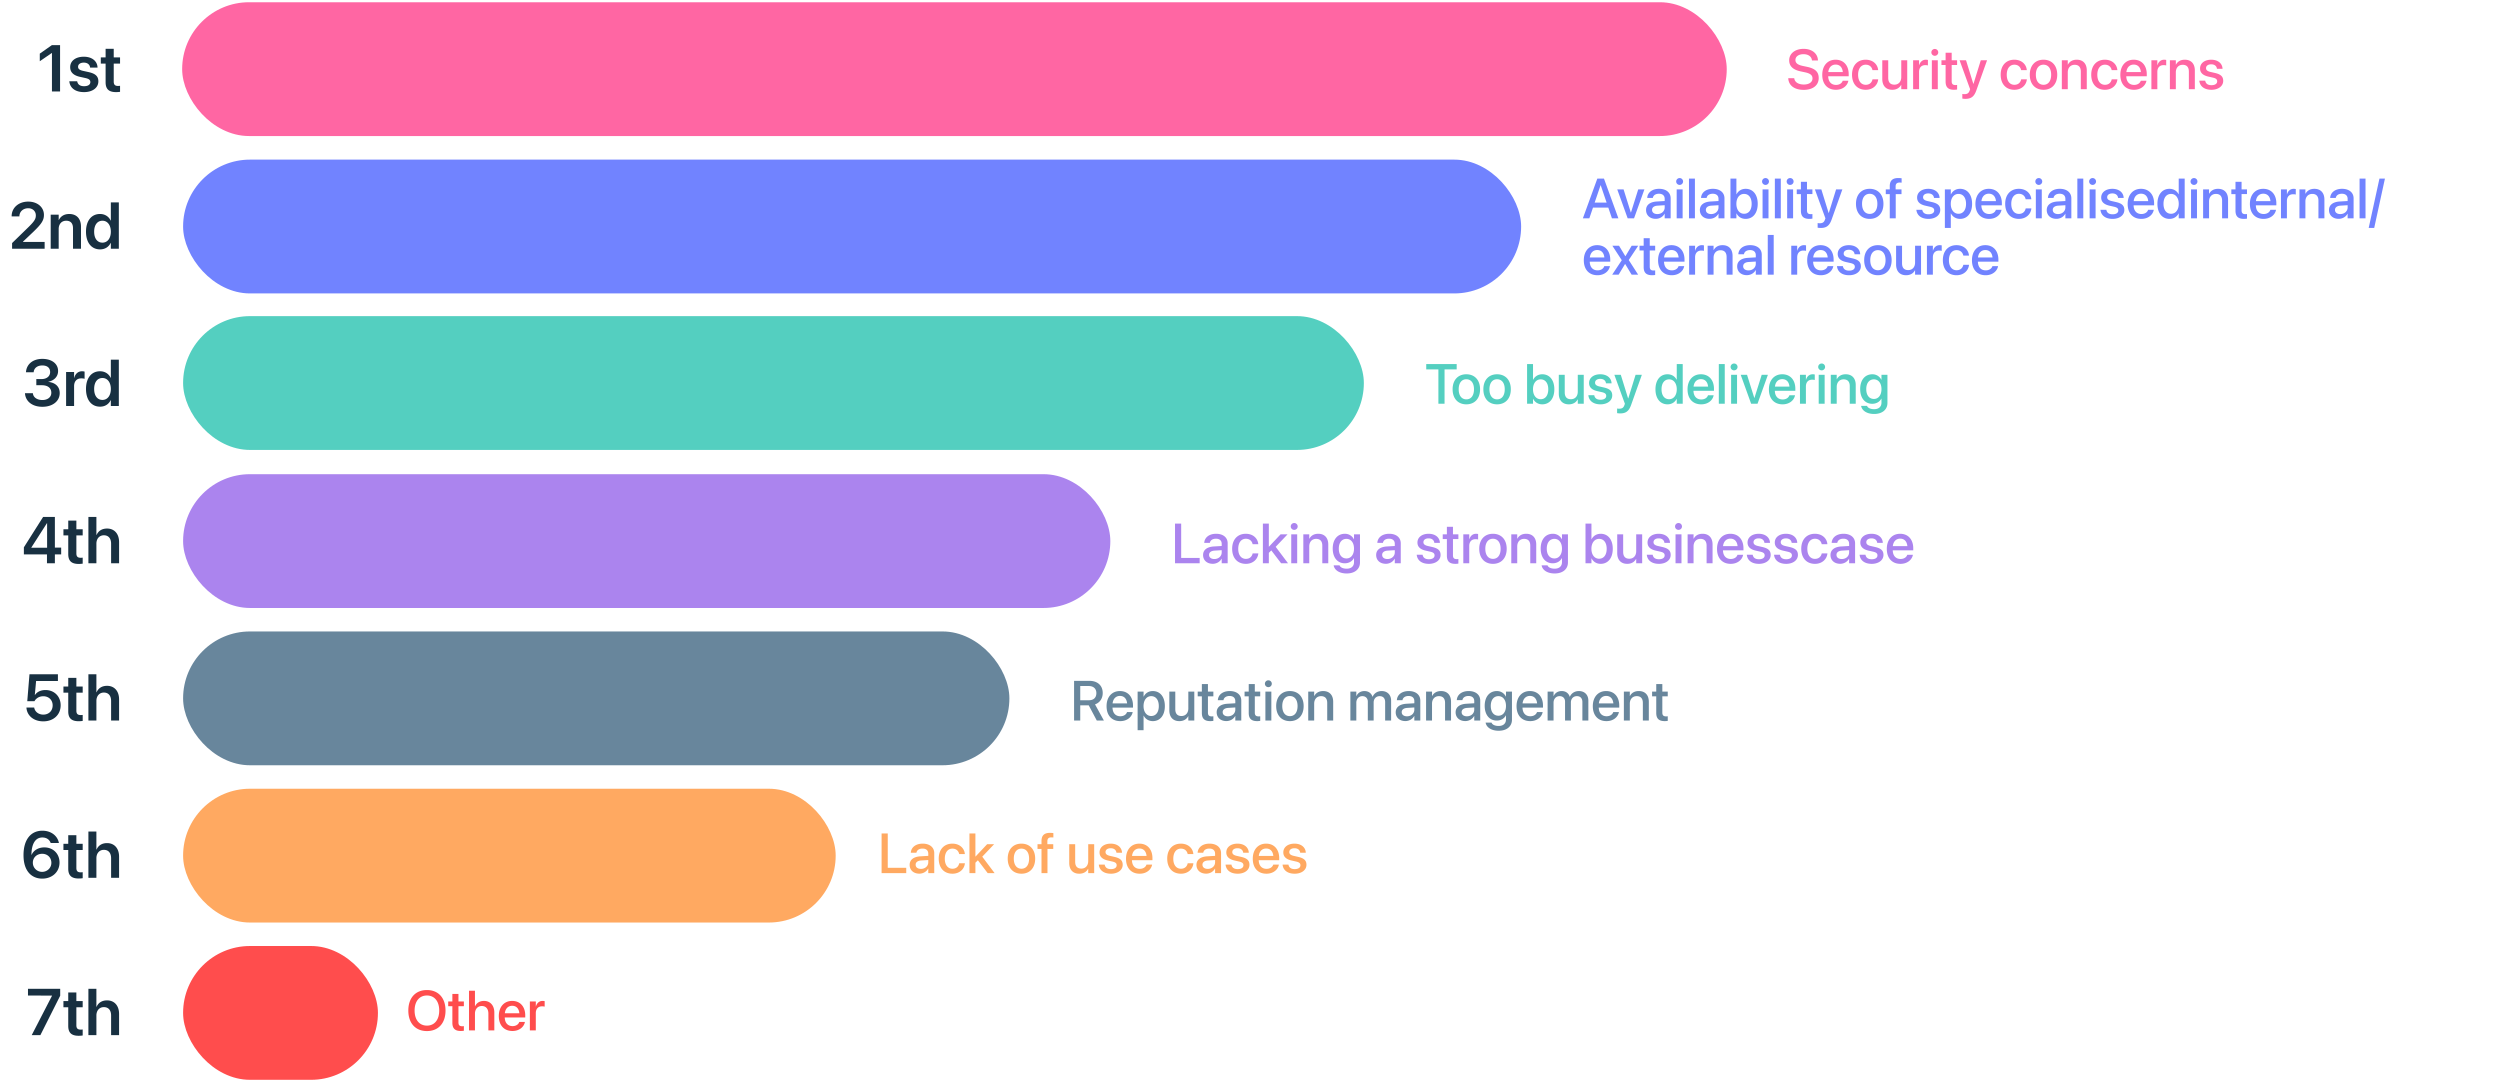
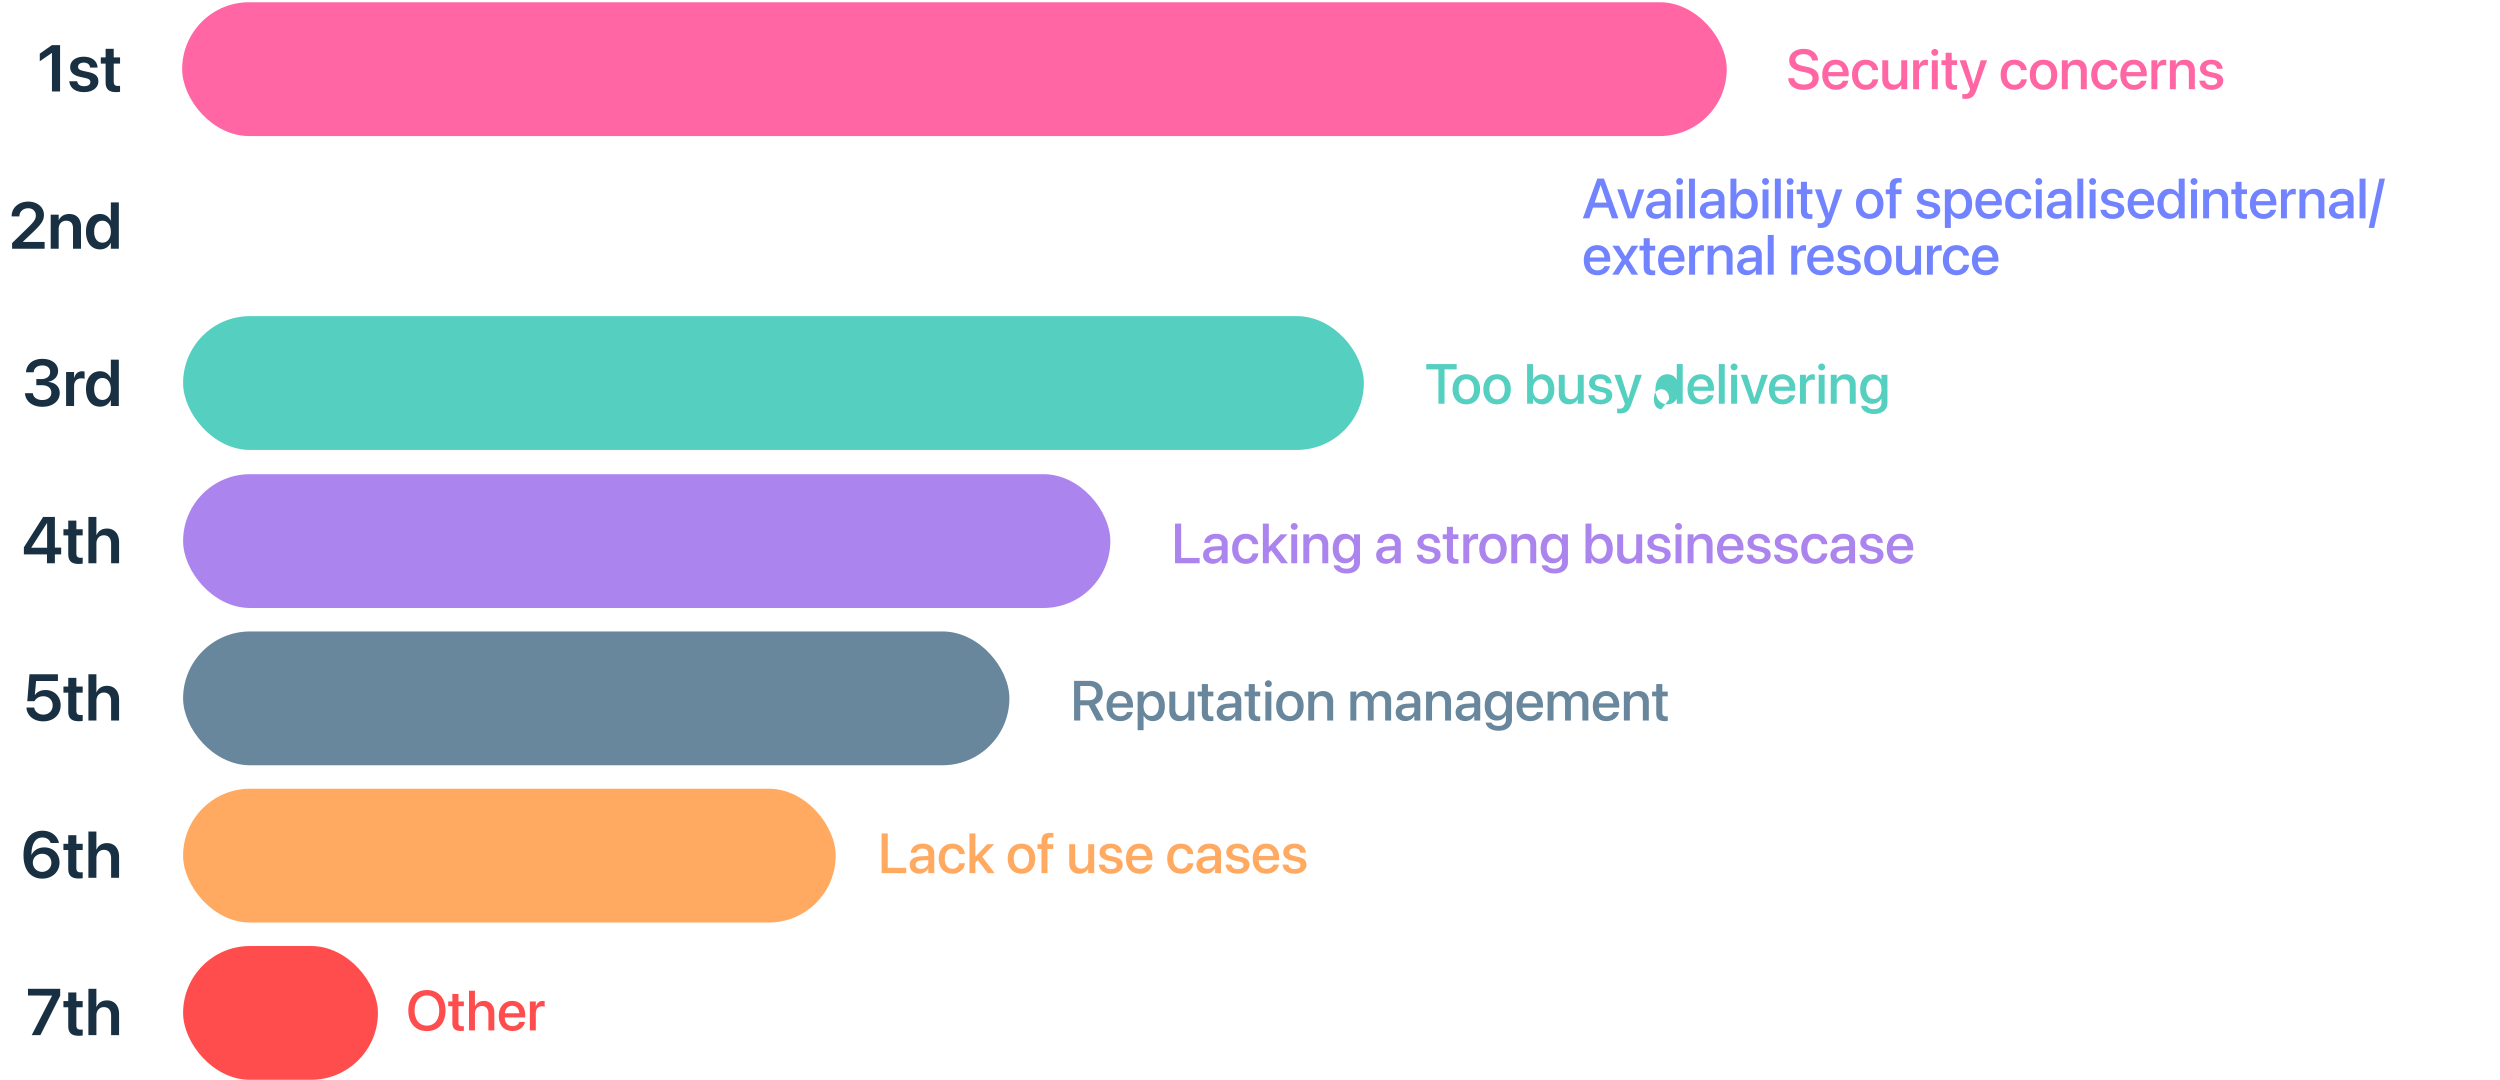
<svg xmlns="http://www.w3.org/2000/svg" width="1065" height="460" fill="none">
  <path fill="#FF66A3" d="M768.324 38.281c-3.797 0-6.304-1.804-6.515-4.781l-.012-.176h2.555l.023.153c.234 1.558 1.793 2.53 4.055 2.53 2.261 0 3.691-1.019 3.691-2.6v-.012c0-1.36-.926-2.098-3.164-2.59l-1.84-.387c-3.316-.703-4.922-2.227-4.922-4.734v-.012c.012-2.883 2.555-4.863 6.129-4.863 3.528 0 5.942 1.921 6.117 4.757l.012.2h-2.555l-.011-.164c-.235-1.57-1.594-2.52-3.598-2.52-2.098.012-3.434 1.008-3.434 2.484v.012c0 1.266.961 2.04 3.071 2.496l1.851.387c3.493.738 4.993 2.156 4.993 4.77v.011c0 3.082-2.438 5.04-6.446 5.04zm13.77-.035c-3.621 0-5.813-2.473-5.813-6.363v-.012c0-3.855 2.227-6.433 5.684-6.433 3.457 0 5.578 2.484 5.578 6.187v.855h-8.731c.047 2.333 1.325 3.692 3.34 3.692 1.5 0 2.496-.774 2.813-1.7l.035-.093h2.402l-.023.129c-.399 1.957-2.297 3.738-5.285 3.738zm-.117-10.734c-1.641 0-2.907 1.113-3.129 3.175h6.187c-.211-2.132-1.406-3.175-3.058-3.175zm12.832 10.734c-3.598 0-5.848-2.473-5.848-6.422v-.012c0-3.902 2.297-6.375 5.812-6.375 3.176 0 5.098 2.04 5.309 4.36l.012.082h-2.414l-.024-.094c-.269-1.207-1.207-2.226-2.859-2.226-1.969 0-3.246 1.64-3.246 4.277v.012c0 2.695 1.301 4.277 3.258 4.277 1.558 0 2.554-.902 2.859-2.238l.012-.094h2.437l-.012.082c-.269 2.473-2.332 4.371-5.296 4.371zm11.296 0c-2.707 0-4.253-1.746-4.253-4.582v-7.992h2.531v7.5c0 1.863.867 2.894 2.625 2.894 1.781 0 2.93-1.277 2.93-3.199v-7.195h2.542V38h-2.542v-1.852h-.059c-.645 1.243-1.899 2.098-3.774 2.098zm8.883-.246V25.672h2.532v2.11h.058c.399-1.442 1.43-2.345 2.836-2.345.363 0 .68.06.879.094v2.356c-.199-.082-.645-.14-1.137-.14-1.629 0-2.636 1.066-2.636 2.905V38h-2.532zm9.246-14.227c-.82 0-1.476-.656-1.476-1.453 0-.808.656-1.465 1.476-1.465a1.458 1.458 0 1 1 0 2.918zM822.969 38V25.672h2.531V38h-2.531zm9.469.246c-2.438 0-3.61-1.031-3.61-3.492v-7.066h-1.769v-2.016h1.769V22.46h2.59v3.21h2.309v2.017h-2.309v6.914c0 1.254.562 1.629 1.629 1.629.269 0 .492-.024.68-.047v1.957a8.473 8.473 0 0 1-1.289.105zm4.839 3.867a7.799 7.799 0 0 1-1.324-.117v-1.98c.199.047.492.093.832.093 1.195 0 1.852-.316 2.274-1.511l.211-.586-4.489-12.34h2.742l3.106 10.031h.082l3.105-10.031h2.672l-4.593 12.902c-.915 2.555-2.204 3.54-4.618 3.54zm20.86-3.867c-3.598 0-5.848-2.473-5.848-6.422v-.012c0-3.902 2.297-6.375 5.813-6.375 3.175 0 5.097 2.04 5.308 4.36l.012.082h-2.414l-.024-.094c-.269-1.207-1.207-2.226-2.859-2.226-1.969 0-3.246 1.64-3.246 4.277v.012c0 2.695 1.301 4.277 3.258 4.277 1.558 0 2.554-.902 2.859-2.238l.012-.094h2.437l-.011.082c-.27 2.473-2.332 4.371-5.297 4.371zm12.398 0c-3.539 0-5.847-2.45-5.847-6.41v-.023c0-3.938 2.332-6.375 5.835-6.375 3.516 0 5.86 2.425 5.86 6.375v.023c0 3.973-2.321 6.41-5.848 6.41zm.012-2.121c1.98 0 3.246-1.57 3.246-4.29v-.023c0-2.695-1.289-4.253-3.27-4.253-1.945 0-3.246 1.558-3.246 4.253v.024c0 2.73 1.289 4.289 3.27 4.289zM878.34 38V25.672h2.531v1.863h.059c.644-1.254 1.91-2.098 3.773-2.098 2.707 0 4.266 1.747 4.266 4.582V38h-2.543v-7.5c0-1.852-.867-2.895-2.625-2.895-1.781 0-2.93 1.29-2.93 3.211V38h-2.531zm18.375.246c-3.598 0-5.848-2.473-5.848-6.422v-.012c0-3.902 2.297-6.375 5.813-6.375 3.175 0 5.097 2.04 5.308 4.36l.012.082h-2.414l-.024-.094c-.269-1.207-1.207-2.226-2.859-2.226-1.969 0-3.246 1.64-3.246 4.277v.012c0 2.695 1.301 4.277 3.258 4.277 1.558 0 2.555-.902 2.859-2.238l.012-.094h2.437l-.011.082c-.27 2.473-2.332 4.371-5.297 4.371zm12.363 0c-3.621 0-5.812-2.473-5.812-6.363v-.012c0-3.855 2.226-6.433 5.683-6.433s5.578 2.484 5.578 6.187v.855h-8.73c.047 2.333 1.324 3.692 3.34 3.692 1.5 0 2.496-.774 2.812-1.7l.035-.093h2.403l-.024.129c-.398 1.957-2.297 3.738-5.285 3.738zm-.117-10.734c-1.641 0-2.906 1.113-3.129 3.175h6.188c-.211-2.132-1.407-3.175-3.059-3.175zM916.496 38V25.672h2.531v2.11h.059c.398-1.442 1.43-2.345 2.836-2.345.363 0 .68.06.879.094v2.356c-.199-.082-.645-.14-1.137-.14-1.629 0-2.637 1.066-2.637 2.905V38h-2.531zm7.875 0V25.672h2.531v1.863h.059c.644-1.254 1.91-2.098 3.773-2.098 2.707 0 4.266 1.747 4.266 4.582V38h-2.543v-7.5c0-1.852-.867-2.895-2.625-2.895-1.781 0-2.93 1.29-2.93 3.211V38h-2.531zm17.695.246c-3.082 0-4.886-1.523-5.144-3.773l-.012-.106h2.508l.023.117c.235 1.137 1.079 1.805 2.637 1.805 1.524 0 2.438-.633 2.438-1.629v-.012c0-.796-.446-1.254-1.77-1.57l-2.016-.457c-2.343-.539-3.503-1.664-3.503-3.457v-.012c0-2.203 1.921-3.715 4.757-3.715 2.918 0 4.676 1.63 4.805 3.727l.012.14h-2.379l-.012-.081c-.152-1.078-.996-1.828-2.426-1.828-1.359 0-2.214.644-2.214 1.628v.012c0 .762.503 1.277 1.828 1.594l2.004.457c2.519.586 3.48 1.582 3.48 3.352v.011c0 2.25-2.109 3.797-5.016 3.797z" />
  <path fill="#7183FF" d="m674.305 93 6.152-16.91h2.836L689.434 93h-2.754l-1.547-4.57h-6.516L677.059 93h-2.754zm7.547-14.11-2.532 7.43h5.098l-2.52-7.43h-.046zM693.383 93l-4.442-12.328h2.696l3.093 9.855h.059l3.094-9.855h2.637L696.102 93h-2.719zm11.953.223c-2.461 0-4.113-1.512-4.113-3.727v-.023c0-2.145 1.664-3.457 4.582-3.633l3.351-.2v-.925c0-1.36-.879-2.18-2.449-2.18-1.465 0-2.367.692-2.578 1.676l-.024.105h-2.39l.012-.129c.175-2.12 2.015-3.75 5.05-3.75 3.012 0 4.922 1.594 4.922 4.067V93h-2.543v-1.945h-.047c-.714 1.324-2.144 2.168-3.773 2.168zm-1.559-3.785c0 1.078.891 1.757 2.25 1.757 1.782 0 3.129-1.207 3.129-2.812v-.961l-3.011.187c-1.524.094-2.368.762-2.368 1.805v.023zm11.754-10.665c-.82 0-1.476-.656-1.476-1.453 0-.808.656-1.464 1.476-1.464a1.458 1.458 0 1 1 0 2.918zM714.266 93V80.672h2.531V93h-2.531zm5.238 0V76.09h2.531V93h-2.531zm8.754.223c-2.461 0-4.113-1.512-4.113-3.727v-.023c0-2.145 1.664-3.457 4.582-3.633l3.351-.2v-.925c0-1.36-.879-2.18-2.449-2.18-1.465 0-2.367.692-2.578 1.676l-.024.105h-2.39l.011-.129c.176-2.12 2.016-3.75 5.051-3.75 3.012 0 4.922 1.594 4.922 4.067V93h-2.543v-1.945h-.047c-.715 1.324-2.144 2.168-3.773 2.168zm-1.559-3.785c0 1.078.891 1.757 2.25 1.757 1.781 0 3.129-1.207 3.129-2.812v-.961l-3.012.187c-1.523.094-2.367.762-2.367 1.805v.023zm16.934 3.808c-1.77 0-3.141-.89-3.867-2.332h-.059V93h-2.531V76.09h2.531v6.68h.059c.738-1.454 2.144-2.332 3.89-2.332 3.094 0 5.133 2.46 5.133 6.386v.012c0 3.926-2.027 6.41-5.156 6.41zm-.668-2.18c1.992 0 3.234-1.605 3.234-4.23v-.012c0-2.601-1.242-4.218-3.234-4.218-1.91 0-3.27 1.663-3.27 4.218v.012c0 2.566 1.348 4.23 3.27 4.23zm9.152-12.293c-.82 0-1.476-.656-1.476-1.453 0-.808.656-1.464 1.476-1.464a1.458 1.458 0 1 1 0 2.918zM750.852 93V80.672h2.531V93h-2.531zm5.238 0V76.09h2.531V93h-2.531zm6.504-14.227a1.465 1.465 0 0 1-1.477-1.453c0-.808.656-1.464 1.477-1.464a1.46 1.46 0 0 1 1.476 1.464c0 .797-.644 1.453-1.476 1.453zM761.328 93V80.672h2.531V93h-2.531zm9.469.246c-2.438 0-3.609-1.031-3.609-3.492v-7.067h-1.77v-2.015h1.77V77.46h2.589v3.21h2.309v2.016h-2.309v6.915c0 1.254.563 1.629 1.629 1.629.27 0 .492-.024.68-.047v1.957a8.473 8.473 0 0 1-1.289.105zm4.84 3.867c-.492 0-1.02-.058-1.325-.117v-1.98c.2.046.493.093.833.093 1.195 0 1.851-.316 2.273-1.511l.211-.586-4.488-12.34h2.742l3.105 10.031h.082l3.106-10.031h2.672l-4.594 12.902c-.914 2.555-2.203 3.54-4.617 3.54zm20.859-3.867c-3.539 0-5.848-2.45-5.848-6.41v-.023c0-3.938 2.332-6.376 5.836-6.376 3.516 0 5.86 2.426 5.86 6.376v.023c0 3.973-2.321 6.41-5.848 6.41zm.012-2.121c1.98 0 3.246-1.57 3.246-4.29v-.022c0-2.696-1.289-4.254-3.27-4.254-1.945 0-3.246 1.558-3.246 4.254v.023c0 2.73 1.289 4.289 3.27 4.289zM805.039 93V82.687h-1.699v-2.015h1.699v-1.313c0-2.39 1.125-3.515 3.633-3.515a9.45 9.45 0 0 1 1.418.105v1.875a6.506 6.506 0 0 0-.879-.058c-1.137 0-1.676.55-1.676 1.64v1.266h2.508v2.016h-2.461V93h-2.543zm16.488.246c-3.082 0-4.886-1.523-5.144-3.773l-.012-.106h2.508l.023.117c.235 1.137 1.078 1.805 2.637 1.805 1.523 0 2.438-.633 2.438-1.629v-.012c0-.796-.446-1.254-1.77-1.57l-2.016-.457c-2.343-.539-3.503-1.664-3.503-3.457v-.012c0-2.203 1.921-3.715 4.757-3.715 2.918 0 4.676 1.63 4.805 3.727l.012.14h-2.379l-.012-.081c-.152-1.079-.996-1.829-2.426-1.829-1.359 0-2.215.645-2.215 1.63v.011c0 .762.504 1.278 1.829 1.594l2.003.457c2.52.586 3.481 1.582 3.481 3.352v.011c0 2.25-2.109 3.797-5.016 3.797zm6.985 3.856v-16.43h2.531v2.121h.059c.738-1.465 2.097-2.356 3.855-2.356 3.141 0 5.156 2.461 5.156 6.399v.012c0 3.925-2.027 6.398-5.121 6.398-1.746 0-3.164-.89-3.89-2.32h-.059v6.176h-2.531zm5.789-6.036c1.992 0 3.234-1.617 3.234-4.218v-.012c0-2.625-1.254-4.23-3.234-4.23-1.922 0-3.27 1.663-3.27 4.23v.012c0 2.554 1.36 4.218 3.27 4.218zm13.043 2.18c-3.621 0-5.813-2.473-5.813-6.363v-.012c0-3.855 2.227-6.433 5.684-6.433 3.457 0 5.578 2.484 5.578 6.187v.856h-8.731c.047 2.332 1.325 3.69 3.34 3.69 1.5 0 2.496-.773 2.813-1.698l.035-.094h2.402l-.023.129c-.399 1.957-2.297 3.738-5.285 3.738zm-.117-10.734c-1.641 0-2.907 1.113-3.129 3.175h6.187c-.211-2.132-1.406-3.175-3.058-3.175zm12.832 10.734c-3.598 0-5.848-2.473-5.848-6.422v-.011c0-3.903 2.297-6.376 5.812-6.376 3.176 0 5.098 2.04 5.309 4.36l.012.082h-2.414l-.024-.094c-.269-1.207-1.207-2.226-2.859-2.226-1.969 0-3.246 1.64-3.246 4.277v.012c0 2.695 1.301 4.277 3.258 4.277 1.558 0 2.554-.902 2.859-2.238l.012-.094h2.437l-.012.082c-.269 2.473-2.332 4.371-5.296 4.371zm8.472-14.473c-.82 0-1.476-.656-1.476-1.453 0-.808.656-1.464 1.476-1.464a1.458 1.458 0 1 1 0 2.918zM867.266 93V80.672h2.531V93h-2.531zm8.765.223c-2.461 0-4.113-1.512-4.113-3.727v-.023c0-2.145 1.664-3.457 4.582-3.633l3.352-.2v-.925c0-1.36-.879-2.18-2.45-2.18-1.464 0-2.367.692-2.578 1.676l-.023.105h-2.391l.012-.129c.176-2.12 2.016-3.75 5.051-3.75 3.011 0 4.922 1.594 4.922 4.067V93h-2.543v-1.945h-.047c-.715 1.324-2.145 2.168-3.774 2.168zm-1.558-3.785c0 1.078.89 1.757 2.25 1.757 1.781 0 3.129-1.207 3.129-2.812v-.961l-3.012.187c-1.524.094-2.367.762-2.367 1.805v.023zM884.949 93V76.09h2.531V93h-2.531zm6.504-14.227c-.82 0-1.476-.656-1.476-1.453 0-.808.656-1.464 1.476-1.464a1.458 1.458 0 1 1 0 2.918zM890.188 93V80.672h2.531V93h-2.531zm9.761.246c-3.082 0-4.887-1.523-5.144-3.773l-.012-.106h2.508l.023.117c.235 1.137 1.078 1.805 2.637 1.805 1.523 0 2.437-.633 2.437-1.629v-.012c0-.796-.445-1.254-1.769-1.57l-2.016-.457c-2.343-.539-3.504-1.664-3.504-3.457v-.012c0-2.203 1.922-3.715 4.758-3.715 2.918 0 4.676 1.63 4.805 3.727l.012.14h-2.379l-.012-.081c-.152-1.079-.996-1.829-2.426-1.829-1.359 0-2.215.645-2.215 1.63v.011c0 .762.504 1.278 1.828 1.594l2.004.457c2.52.586 3.481 1.582 3.481 3.352v.011c0 2.25-2.11 3.797-5.016 3.797zm12.246 0c-3.621 0-5.812-2.473-5.812-6.363v-.012c0-3.855 2.226-6.433 5.683-6.433s5.579 2.484 5.579 6.187v.856h-8.731c.047 2.332 1.324 3.69 3.34 3.69 1.5 0 2.496-.773 2.812-1.698l.036-.094h2.402l-.024.129c-.398 1.957-2.296 3.738-5.285 3.738zm-.117-10.734c-1.64 0-2.906 1.113-3.129 3.175h6.188c-.211-2.132-1.407-3.175-3.059-3.175zm12.141 10.734c-3.141 0-5.157-2.484-5.157-6.41v-.012c0-3.926 2.04-6.386 5.133-6.386 1.746 0 3.153.878 3.891 2.331h.047v-6.68h2.543V93h-2.543v-2.086h-.047c-.738 1.442-2.098 2.332-3.867 2.332zm.668-2.18c1.91 0 3.258-1.664 3.258-4.23v-.012c0-2.555-1.36-4.218-3.258-4.218-1.992 0-3.235 1.617-3.235 4.218v.012c0 2.625 1.231 4.23 3.235 4.23zm9.761-12.293c-.82 0-1.476-.656-1.476-1.453 0-.808.656-1.464 1.476-1.464a1.458 1.458 0 1 1 0 2.918zM933.383 93V80.672h2.531V93h-2.531zm5.144 0V80.672h2.532v1.863h.058c.645-1.254 1.91-2.097 3.774-2.097 2.707 0 4.265 1.746 4.265 4.581V93h-2.543v-7.5c0-1.852-.867-2.894-2.625-2.894-1.781 0-2.929 1.288-2.929 3.21V93h-2.532zm17.403.246c-2.438 0-3.61-1.031-3.61-3.492v-7.067h-1.769v-2.015h1.769V77.46h2.59v3.21h2.309v2.016h-2.309v6.915c0 1.254.563 1.629 1.629 1.629.27 0 .492-.024.68-.047v1.957a8.473 8.473 0 0 1-1.289.105zm8.343 0c-3.621 0-5.812-2.473-5.812-6.363v-.012c0-3.855 2.227-6.433 5.684-6.433 3.457 0 5.578 2.484 5.578 6.187v.856h-8.731c.047 2.332 1.324 3.69 3.34 3.69 1.5 0 2.496-.773 2.813-1.698l.035-.094h2.402l-.023.129c-.399 1.957-2.297 3.738-5.286 3.738zm-.117-10.734c-1.64 0-2.906 1.113-3.129 3.175h6.188c-.211-2.132-1.406-3.175-3.059-3.175zM971.691 93V80.672h2.532v2.11h.058c.399-1.442 1.43-2.344 2.836-2.344.363 0 .68.058.879.093v2.356c-.199-.082-.644-.14-1.137-.14-1.629 0-2.636 1.066-2.636 2.905V93h-2.532zm7.875 0V80.672h2.532v1.863h.058c.645-1.254 1.91-2.097 3.774-2.097 2.707 0 4.265 1.746 4.265 4.581V93h-2.543v-7.5c0-1.852-.867-2.894-2.625-2.894-1.781 0-2.929 1.288-2.929 3.21V93h-2.532zm16.7.223c-2.461 0-4.114-1.512-4.114-3.727v-.023c0-2.145 1.664-3.457 4.582-3.633l3.356-.2v-.925c0-1.36-.883-2.18-2.453-2.18-1.465 0-2.367.692-2.578 1.676l-.024.105h-2.39l.011-.129c.176-2.12 2.016-3.75 5.051-3.75 3.013 0 4.923 1.594 4.923 4.067V93h-2.54v-1.945h-.05c-.716 1.324-2.145 2.168-3.774 2.168zm-1.559-3.785c0 1.078.891 1.757 2.25 1.757 1.781 0 3.133-1.207 3.133-2.812v-.961l-3.016.187c-1.523.094-2.367.762-2.367 1.805v.023zM1005.18 93V76.09h2.53V93h-2.53zm10.8-16.91-4.57 21.012h-2.35l4.58-21.012h2.34zm-335.464 41.156c-3.621 0-5.813-2.473-5.813-6.363v-.012c0-3.855 2.227-6.433 5.684-6.433 3.457 0 5.578 2.484 5.578 6.187v.855h-8.731c.047 2.332 1.325 3.692 3.34 3.692 1.5 0 2.496-.774 2.813-1.699l.035-.094h2.402l-.023.129c-.399 1.957-2.297 3.738-5.285 3.738zm-.118-10.734c-1.64 0-2.906 1.113-3.128 3.176h6.187c-.211-2.133-1.406-3.176-3.059-3.176zM686.797 117l4.078-6.152-4.02-6.176h2.848l2.684 4.465h.058l2.649-4.465h2.801l-4.055 6.094 4.008 6.234h-2.789l-2.731-4.535h-.058L689.539 117h-2.742zm17.015.246c-2.437 0-3.609-1.031-3.609-3.492v-7.066h-1.769v-2.016h1.769v-3.211h2.59v3.211h2.309v2.016h-2.309v6.914c0 1.253.562 1.628 1.629 1.628.269 0 .492-.023.68-.046v1.957a8.474 8.474 0 0 1-1.29.105zm8.344 0c-3.621 0-5.812-2.473-5.812-6.363v-.012c0-3.855 2.226-6.433 5.683-6.433s5.578 2.484 5.578 6.187v.855h-8.73c.047 2.332 1.324 3.692 3.34 3.692 1.5 0 2.496-.774 2.812-1.699l.035-.094h2.403l-.024.129c-.398 1.957-2.296 3.738-5.285 3.738zm-.117-10.734c-1.641 0-2.906 1.113-3.129 3.176h6.188c-.211-2.133-1.407-3.176-3.059-3.176zM719.574 117v-12.328h2.531v2.109h.059c.398-1.441 1.43-2.343 2.836-2.343.363 0 .68.058.879.093v2.356c-.199-.082-.645-.141-1.137-.141-1.629 0-2.637 1.066-2.637 2.906V117h-2.531zm7.875 0v-12.328h2.531v1.863h.059c.645-1.254 1.91-2.097 3.773-2.097 2.708 0 4.266 1.746 4.266 4.582V117h-2.543v-7.5c0-1.852-.867-2.895-2.625-2.895-1.781 0-2.93 1.29-2.93 3.211V117h-2.531zm16.699.223c-2.46 0-4.113-1.512-4.113-3.727v-.023c0-2.145 1.664-3.457 4.582-3.633l3.352-.199v-.926c0-1.36-.879-2.18-2.449-2.18-1.465 0-2.368.692-2.579 1.676l-.023.105h-2.391l.012-.128c.176-2.122 2.016-3.75 5.051-3.75 3.012 0 4.922 1.593 4.922 4.066V117h-2.543v-1.945h-.047c-.715 1.324-2.145 2.168-3.774 2.168zm-1.558-3.785c0 1.078.89 1.757 2.25 1.757 1.781 0 3.129-1.207 3.129-2.812v-.961l-3.012.187c-1.523.094-2.367.762-2.367 1.805v.024zM753.066 117v-16.91h2.532V117h-2.532zm10.008 0v-12.328h2.531v2.109h.059c.398-1.441 1.43-2.343 2.836-2.343.363 0 .68.058.879.093v2.356c-.199-.082-.645-.141-1.137-.141-1.629 0-2.637 1.066-2.637 2.906V117h-2.531zm12.598.246c-3.621 0-5.813-2.473-5.813-6.363v-.012c0-3.855 2.227-6.433 5.684-6.433 3.457 0 5.578 2.484 5.578 6.187v.855h-8.73c.047 2.332 1.324 3.692 3.339 3.692 1.5 0 2.497-.774 2.813-1.699l.035-.094h2.402l-.023.129c-.398 1.957-2.297 3.738-5.285 3.738zm-.117-10.734c-1.641 0-2.907 1.113-3.129 3.176h6.187c-.211-2.133-1.406-3.176-3.058-3.176zm12.152 10.734c-3.082 0-4.887-1.523-5.145-3.773l-.011-.106h2.508l.023.117c.234 1.137 1.078 1.805 2.637 1.805 1.523 0 2.437-.633 2.437-1.629v-.012c0-.796-.445-1.253-1.769-1.57l-2.016-.457c-2.344-.539-3.504-1.664-3.504-3.457v-.012c0-2.203 1.922-3.714 4.758-3.714 2.918 0 4.676 1.628 4.805 3.726l.011.141h-2.379l-.011-.082c-.153-1.078-.996-1.828-2.426-1.828-1.359 0-2.215.644-2.215 1.628v.012c0 .762.504 1.277 1.828 1.594l2.004.457c2.52.586 3.481 1.582 3.481 3.352v.011c0 2.25-2.11 3.797-5.016 3.797zm12.281 0c-3.539 0-5.847-2.449-5.847-6.41v-.024c0-3.937 2.332-6.374 5.836-6.374 3.515 0 5.859 2.425 5.859 6.374v.024c0 3.973-2.32 6.41-5.848 6.41zm.012-2.121c1.98 0 3.246-1.57 3.246-4.289v-.024c0-2.695-1.289-4.253-3.269-4.253-1.946 0-3.247 1.558-3.247 4.253v.024c0 2.73 1.29 4.289 3.27 4.289zm11.988 2.121c-2.707 0-4.254-1.746-4.254-4.582v-7.992h2.532v7.5c0 1.863.867 2.894 2.625 2.894 1.781 0 2.929-1.277 2.929-3.199v-7.195h2.543V117h-2.543v-1.852h-.058c-.645 1.243-1.899 2.098-3.774 2.098zm8.883-.246v-12.328h2.531v2.109h.059c.398-1.441 1.43-2.343 2.836-2.343.363 0 .68.058.879.093v2.356c-.199-.082-.645-.141-1.137-.141-1.629 0-2.637 1.066-2.637 2.906V117h-2.531zm12.633.246c-3.598 0-5.848-2.473-5.848-6.422v-.012c0-3.902 2.297-6.374 5.813-6.374 3.176 0 5.097 2.039 5.308 4.359l.012.082h-2.414l-.023-.094c-.27-1.207-1.207-2.226-2.86-2.226-1.969 0-3.246 1.64-3.246 4.277v.012c0 2.695 1.301 4.277 3.258 4.277 1.558 0 2.555-.902 2.859-2.238l.012-.094h2.437l-.011.082c-.27 2.473-2.332 4.371-5.297 4.371zm12.363 0c-3.621 0-5.812-2.473-5.812-6.363v-.012c0-3.855 2.226-6.433 5.683-6.433s5.578 2.484 5.578 6.187v.855h-8.73c.047 2.332 1.324 3.692 3.34 3.692 1.5 0 2.496-.774 2.812-1.699l.035-.094h2.403l-.024.129c-.398 1.957-2.297 3.738-5.285 3.738zm-.117-10.734c-1.641 0-2.906 1.113-3.129 3.176h6.188c-.211-2.133-1.407-3.176-3.059-3.176z" />
-   <path fill="#54CFC0" d="M612.754 172v-14.648h-5.18v-2.262h12.973v2.262h-5.168V172h-2.625zm11.906.246c-3.539 0-5.848-2.449-5.848-6.41v-.024c0-3.937 2.333-6.374 5.836-6.374 3.516 0 5.86 2.425 5.86 6.374v.024c0 3.973-2.32 6.41-5.848 6.41zm.012-2.121c1.98 0 3.246-1.57 3.246-4.289v-.024c0-2.695-1.289-4.253-3.27-4.253-1.945 0-3.246 1.558-3.246 4.253v.024c0 2.73 1.289 4.289 3.27 4.289zm13.09 2.121c-3.539 0-5.848-2.449-5.848-6.41v-.024c0-3.937 2.332-6.374 5.836-6.374 3.516 0 5.859 2.425 5.859 6.374v.024c0 3.973-2.32 6.41-5.847 6.41zm.011-2.121c1.981 0 3.247-1.57 3.247-4.289v-.024c0-2.695-1.29-4.253-3.27-4.253-1.945 0-3.246 1.558-3.246 4.253v.024c0 2.73 1.289 4.289 3.269 4.289zm19.219 2.121c-1.769 0-3.14-.891-3.867-2.332h-.059V172h-2.531v-16.91h2.531v6.68h.059c.738-1.454 2.145-2.332 3.891-2.332 3.093 0 5.132 2.46 5.132 6.386v.012c0 3.926-2.027 6.41-5.156 6.41zm-.668-2.18c1.992 0 3.235-1.605 3.235-4.23v-.012c0-2.601-1.243-4.219-3.235-4.219-1.91 0-3.269 1.665-3.269 4.219v.012c0 2.566 1.347 4.23 3.269 4.23zm11.977 2.18c-2.707 0-4.254-1.746-4.254-4.582v-7.992h2.531v7.5c0 1.863.867 2.894 2.625 2.894 1.781 0 2.93-1.277 2.93-3.199v-7.195h2.543V172h-2.543v-1.852h-.059c-.644 1.243-1.898 2.098-3.773 2.098zm13.5 0c-3.082 0-4.887-1.523-5.145-3.773l-.011-.106h2.507l.024.117c.234 1.137 1.078 1.805 2.636 1.805 1.524 0 2.438-.633 2.438-1.629v-.012c0-.796-.445-1.253-1.77-1.57l-2.015-.457c-2.344-.539-3.504-1.664-3.504-3.457v-.012c0-2.203 1.922-3.714 4.758-3.714 2.918 0 4.676 1.628 4.804 3.726l.012.141h-2.379l-.011-.082c-.153-1.078-.997-1.828-2.426-1.828-1.36 0-2.215.644-2.215 1.628v.012c0 .762.504 1.277 1.828 1.594l2.004.457c2.519.586 3.48 1.582 3.48 3.352v.011c0 2.25-2.109 3.797-5.015 3.797zm8.414 3.867a7.75 7.75 0 0 1-1.324-.117v-1.98c.199.046.492.093.832.093 1.195 0 1.851-.316 2.273-1.511l.211-.586-4.488-12.34h2.742l3.105 10.031h.082l3.106-10.031h2.672l-4.594 12.902c-.914 2.555-2.203 3.539-4.617 3.539zm20.168-3.867c-3.141 0-5.156-2.484-5.156-6.41v-.012c0-3.926 2.039-6.386 5.132-6.386 1.746 0 3.153.878 3.891 2.332h.047v-6.68h2.543V172h-2.543v-2.086h-.047c-.738 1.441-2.098 2.332-3.867 2.332zm.668-2.18c1.91 0 3.258-1.664 3.258-4.23v-.012c0-2.554-1.36-4.219-3.258-4.219-1.992 0-3.235 1.618-3.235 4.219v.012c0 2.625 1.231 4.23 3.235 4.23zm13.652 2.18c-3.621 0-5.812-2.473-5.812-6.363v-.012c0-3.855 2.226-6.433 5.683-6.433s5.578 2.484 5.578 6.187v.855h-8.73c.047 2.332 1.324 3.692 3.34 3.692 1.5 0 2.496-.774 2.812-1.699l.035-.094h2.403l-.024.129c-.398 1.957-2.297 3.738-5.285 3.738zm-.117-10.734c-1.641 0-2.906 1.113-3.129 3.176h6.188c-.211-2.133-1.407-3.176-3.059-3.176zM732.215 172v-16.91h2.531V172h-2.531zm6.504-14.227a1.465 1.465 0 0 1-1.477-1.453c0-.808.656-1.465 1.477-1.465a1.46 1.46 0 0 1 1.476 1.465c0 .797-.644 1.453-1.476 1.453zM737.453 172v-12.328h2.531V172h-2.531zm8.531 0-4.441-12.328h2.695l3.094 9.855h.059l3.093-9.855h2.637L748.703 172h-2.719zm13.383.246c-3.621 0-5.812-2.473-5.812-6.363v-.012c0-3.855 2.226-6.433 5.683-6.433s5.578 2.484 5.578 6.187v.855h-8.73c.047 2.332 1.324 3.692 3.34 3.692 1.5 0 2.496-.774 2.812-1.699l.035-.094h2.403l-.024.129c-.398 1.957-2.297 3.738-5.285 3.738zm-.117-10.734c-1.641 0-2.906 1.113-3.129 3.176h6.188c-.211-2.133-1.407-3.176-3.059-3.176zM766.785 172v-12.328h2.531v2.109h.059c.398-1.441 1.43-2.343 2.836-2.343.363 0 .68.058.879.093v2.356c-.199-.082-.645-.141-1.137-.141-1.629 0-2.637 1.066-2.637 2.906V172h-2.531zm9.246-14.227c-.82 0-1.476-.656-1.476-1.453 0-.808.656-1.465 1.476-1.465a1.458 1.458 0 1 1 0 2.918zM774.766 172v-12.328h2.531V172h-2.531zm5.144 0v-12.328h2.531v1.863h.059c.645-1.254 1.91-2.097 3.773-2.097 2.707 0 4.266 1.746 4.266 4.582V172h-2.543v-7.5c0-1.852-.867-2.895-2.625-2.895-1.781 0-2.93 1.29-2.93 3.211V172h-2.531zm18.481 4.348c-3.164 0-5.168-1.465-5.543-3.352l-.012-.105h2.508l.047.093c.339.786 1.406 1.325 2.988 1.325 2.016 0 3.129-1.079 3.129-2.801v-1.688h-.059c-.703 1.336-2.109 2.192-3.879 2.192-3.093 0-5.132-2.426-5.132-6.27v-.012c0-3.867 2.062-6.292 5.191-6.292 1.734 0 3.094.937 3.82 2.332h.059v-2.098h2.543v11.988c0 2.813-2.18 4.688-5.66 4.688zm-.106-6.399c1.934 0 3.223-1.629 3.223-4.172v-.011c0-2.532-1.301-4.161-3.223-4.161-2.004 0-3.258 1.618-3.258 4.161v.011c0 2.578 1.254 4.172 3.258 4.172z" />
+   <path fill="#54CFC0" d="M612.754 172v-14.648h-5.18v-2.262h12.973v2.262h-5.168V172h-2.625zm11.906.246c-3.539 0-5.848-2.449-5.848-6.41v-.024c0-3.937 2.333-6.374 5.836-6.374 3.516 0 5.86 2.425 5.86 6.374v.024c0 3.973-2.32 6.41-5.848 6.41zm.012-2.121c1.98 0 3.246-1.57 3.246-4.289v-.024c0-2.695-1.289-4.253-3.27-4.253-1.945 0-3.246 1.558-3.246 4.253v.024c0 2.73 1.289 4.289 3.27 4.289zm13.09 2.121c-3.539 0-5.848-2.449-5.848-6.41v-.024c0-3.937 2.332-6.374 5.836-6.374 3.516 0 5.859 2.425 5.859 6.374v.024c0 3.973-2.32 6.41-5.847 6.41zm.011-2.121c1.981 0 3.247-1.57 3.247-4.289v-.024c0-2.695-1.29-4.253-3.27-4.253-1.945 0-3.246 1.558-3.246 4.253v.024c0 2.73 1.289 4.289 3.269 4.289zm19.219 2.121c-1.769 0-3.14-.891-3.867-2.332h-.059V172h-2.531v-16.91h2.531v6.68h.059c.738-1.454 2.145-2.332 3.891-2.332 3.093 0 5.132 2.46 5.132 6.386v.012c0 3.926-2.027 6.41-5.156 6.41zm-.668-2.18c1.992 0 3.235-1.605 3.235-4.23v-.012c0-2.601-1.243-4.219-3.235-4.219-1.91 0-3.269 1.665-3.269 4.219v.012c0 2.566 1.347 4.23 3.269 4.23zm11.977 2.18c-2.707 0-4.254-1.746-4.254-4.582v-7.992h2.531v7.5c0 1.863.867 2.894 2.625 2.894 1.781 0 2.93-1.277 2.93-3.199v-7.195h2.543V172h-2.543v-1.852h-.059c-.644 1.243-1.898 2.098-3.773 2.098zm13.5 0c-3.082 0-4.887-1.523-5.145-3.773l-.011-.106h2.507l.024.117c.234 1.137 1.078 1.805 2.636 1.805 1.524 0 2.438-.633 2.438-1.629v-.012c0-.796-.445-1.253-1.77-1.57l-2.015-.457c-2.344-.539-3.504-1.664-3.504-3.457v-.012c0-2.203 1.922-3.714 4.758-3.714 2.918 0 4.676 1.628 4.804 3.726l.012.141h-2.379l-.011-.082c-.153-1.078-.997-1.828-2.426-1.828-1.36 0-2.215.644-2.215 1.628v.012c0 .762.504 1.277 1.828 1.594l2.004.457c2.519.586 3.48 1.582 3.48 3.352v.011c0 2.25-2.109 3.797-5.015 3.797zm8.414 3.867a7.75 7.75 0 0 1-1.324-.117v-1.98c.199.046.492.093.832.093 1.195 0 1.851-.316 2.273-1.511l.211-.586-4.488-12.34h2.742l3.105 10.031h.082l3.106-10.031h2.672l-4.594 12.902c-.914 2.555-2.203 3.539-4.617 3.539zm20.168-3.867c-3.141 0-5.156-2.484-5.156-6.41v-.012c0-3.926 2.039-6.386 5.132-6.386 1.746 0 3.153.878 3.891 2.332h.047v-6.68h2.543V172h-2.543v-2.086h-.047c-.738 1.441-2.098 2.332-3.867 2.332zm.668-2.18v-.012c0-2.554-1.36-4.219-3.258-4.219-1.992 0-3.235 1.618-3.235 4.219v.012c0 2.625 1.231 4.23 3.235 4.23zm13.652 2.18c-3.621 0-5.812-2.473-5.812-6.363v-.012c0-3.855 2.226-6.433 5.683-6.433s5.578 2.484 5.578 6.187v.855h-8.73c.047 2.332 1.324 3.692 3.34 3.692 1.5 0 2.496-.774 2.812-1.699l.035-.094h2.403l-.024.129c-.398 1.957-2.297 3.738-5.285 3.738zm-.117-10.734c-1.641 0-2.906 1.113-3.129 3.176h6.188c-.211-2.133-1.407-3.176-3.059-3.176zM732.215 172v-16.91h2.531V172h-2.531zm6.504-14.227a1.465 1.465 0 0 1-1.477-1.453c0-.808.656-1.465 1.477-1.465a1.46 1.46 0 0 1 1.476 1.465c0 .797-.644 1.453-1.476 1.453zM737.453 172v-12.328h2.531V172h-2.531zm8.531 0-4.441-12.328h2.695l3.094 9.855h.059l3.093-9.855h2.637L748.703 172h-2.719zm13.383.246c-3.621 0-5.812-2.473-5.812-6.363v-.012c0-3.855 2.226-6.433 5.683-6.433s5.578 2.484 5.578 6.187v.855h-8.73c.047 2.332 1.324 3.692 3.34 3.692 1.5 0 2.496-.774 2.812-1.699l.035-.094h2.403l-.024.129c-.398 1.957-2.297 3.738-5.285 3.738zm-.117-10.734c-1.641 0-2.906 1.113-3.129 3.176h6.188c-.211-2.133-1.407-3.176-3.059-3.176zM766.785 172v-12.328h2.531v2.109h.059c.398-1.441 1.43-2.343 2.836-2.343.363 0 .68.058.879.093v2.356c-.199-.082-.645-.141-1.137-.141-1.629 0-2.637 1.066-2.637 2.906V172h-2.531zm9.246-14.227c-.82 0-1.476-.656-1.476-1.453 0-.808.656-1.465 1.476-1.465a1.458 1.458 0 1 1 0 2.918zM774.766 172v-12.328h2.531V172h-2.531zm5.144 0v-12.328h2.531v1.863h.059c.645-1.254 1.91-2.097 3.773-2.097 2.707 0 4.266 1.746 4.266 4.582V172h-2.543v-7.5c0-1.852-.867-2.895-2.625-2.895-1.781 0-2.93 1.29-2.93 3.211V172h-2.531zm18.481 4.348c-3.164 0-5.168-1.465-5.543-3.352l-.012-.105h2.508l.047.093c.339.786 1.406 1.325 2.988 1.325 2.016 0 3.129-1.079 3.129-2.801v-1.688h-.059c-.703 1.336-2.109 2.192-3.879 2.192-3.093 0-5.132-2.426-5.132-6.27v-.012c0-3.867 2.062-6.292 5.191-6.292 1.734 0 3.094.937 3.82 2.332h.059v-2.098h2.543v11.988c0 2.813-2.18 4.688-5.66 4.688zm-.106-6.399c1.934 0 3.223-1.629 3.223-4.172v-.011c0-2.532-1.301-4.161-3.223-4.161-2.004 0-3.258 1.618-3.258 4.161v.011c0 2.578 1.254 4.172 3.258 4.172z" />
  <path fill="#AB84EE" d="M500.559 239.954v-16.911h2.625v14.649h7.875v2.262h-10.5zm16.066.222c-2.461 0-4.113-1.511-4.113-3.726v-.024c0-2.144 1.664-3.457 4.582-3.633l3.351-.199v-.926c0-1.359-.879-2.179-2.449-2.179-1.465 0-2.367.691-2.578 1.676l-.023.105h-2.391l.012-.129c.175-2.121 2.015-3.75 5.05-3.75 3.012 0 4.922 1.594 4.922 4.067v8.496h-2.543v-1.946h-.047c-.714 1.325-2.144 2.168-3.773 2.168zm-1.559-3.785c0 1.078.891 1.758 2.25 1.758 1.782 0 3.129-1.207 3.129-2.813v-.961l-3.011.188c-1.524.094-2.368.762-2.368 1.805v.023zm15.68 3.809c-3.598 0-5.848-2.473-5.848-6.422v-.012c0-3.902 2.297-6.375 5.813-6.375 3.176 0 5.098 2.039 5.309 4.359l.011.083h-2.414l-.023-.094c-.27-1.207-1.207-2.227-2.86-2.227-1.968 0-3.246 1.641-3.246 4.278v.011c0 2.696 1.301 4.278 3.258 4.278 1.559 0 2.555-.903 2.859-2.239l.012-.093h2.438l-.012.082c-.27 2.472-2.332 4.371-5.297 4.371zm7.242-.246v-16.911h2.532v9.844h.058l4.945-5.262h2.977l-5.062 5.321 5.261 7.008h-2.941l-4.184-5.485-1.054 1.043v4.442h-2.532zm13.348-14.227c-.82 0-1.477-.656-1.477-1.453 0-.809.657-1.465 1.477-1.465a1.46 1.46 0 0 1 1.476 1.465c0 .797-.644 1.453-1.476 1.453zm-1.266 14.227v-12.329h2.532v12.329h-2.532zm5.145 0v-12.329h2.531v1.864h.059c.644-1.254 1.91-2.098 3.773-2.098 2.707 0 4.266 1.746 4.266 4.582v7.981h-2.543v-7.5c0-1.852-.867-2.895-2.625-2.895-1.781 0-2.93 1.289-2.93 3.211v7.184h-2.531zm18.48 4.347c-3.164 0-5.168-1.465-5.543-3.351l-.011-.106h2.507l.047.094c.34.785 1.407 1.324 2.989 1.324 2.015 0 3.128-1.078 3.128-2.801v-1.687h-.058c-.703 1.336-2.109 2.191-3.879 2.191-3.094 0-5.133-2.425-5.133-6.269v-.012c0-3.867 2.063-6.293 5.192-6.293 1.734 0 3.093.938 3.82 2.332h.058v-2.098h2.543v11.989c0 2.812-2.179 4.687-5.66 4.687zm-.105-6.398c1.933 0 3.222-1.629 3.222-4.172v-.012c0-2.531-1.3-4.16-3.222-4.16-2.004 0-3.258 1.617-3.258 4.16v.012c0 2.578 1.254 4.172 3.258 4.172zm16.769 2.273c-2.461 0-4.113-1.511-4.113-3.726v-.024c0-2.144 1.664-3.457 4.582-3.633l3.352-.199v-.926c0-1.359-.879-2.179-2.45-2.179-1.464 0-2.367.691-2.578 1.676l-.023.105h-2.391l.012-.129c.176-2.121 2.016-3.75 5.051-3.75 3.011 0 4.922 1.594 4.922 4.067v8.496h-2.543v-1.946h-.047c-.715 1.325-2.145 2.168-3.774 2.168zm-1.558-3.785c0 1.078.89 1.758 2.25 1.758 1.781 0 3.129-1.207 3.129-2.813v-.961l-3.012.188c-1.523.094-2.367.762-2.367 1.805v.023zm19.875 3.809c-3.082 0-4.887-1.524-5.145-3.774l-.011-.105h2.507l.024.117c.234 1.137 1.078 1.805 2.637 1.805 1.523 0 2.437-.633 2.437-1.629v-.012c0-.797-.445-1.254-1.77-1.57l-2.015-.457c-2.344-.539-3.504-1.664-3.504-3.457v-.012c0-2.203 1.922-3.715 4.758-3.715 2.918 0 4.676 1.629 4.804 3.727l.012.14h-2.379l-.011-.082c-.153-1.078-.997-1.828-2.426-1.828-1.36 0-2.215.645-2.215 1.629v.012c0 .761.504 1.277 1.828 1.594l2.004.457c2.519.585 3.48 1.582 3.48 3.351v.012c0 2.25-2.109 3.797-5.015 3.797zm11.308 0c-2.437 0-3.609-1.032-3.609-3.492v-7.067h-1.77v-2.016h1.77v-3.21h2.59v3.21h2.308v2.016h-2.308v6.914c0 1.254.562 1.629 1.629 1.629.269 0 .492-.023.679-.047v1.957a8.438 8.438 0 0 1-1.289.106zm3.387-.246v-12.329h2.531v2.11h.059c.398-1.442 1.43-2.344 2.836-2.344.363 0 .68.059.879.094v2.355c-.199-.082-.645-.14-1.137-.14-1.629 0-2.637 1.066-2.637 2.906v7.348h-2.531zm12.633.246c-3.539 0-5.848-2.45-5.848-6.41v-.024c0-3.937 2.332-6.375 5.836-6.375 3.516 0 5.86 2.426 5.86 6.375v.024c0 3.972-2.321 6.41-5.848 6.41zm.012-2.121c1.98 0 3.246-1.571 3.246-4.289v-.024c0-2.695-1.289-4.254-3.27-4.254-1.945 0-3.246 1.559-3.246 4.254v.024c0 2.73 1.289 4.289 3.27 4.289zm7.793 1.875v-12.329h2.531v1.864h.058c.645-1.254 1.911-2.098 3.774-2.098 2.707 0 4.266 1.746 4.266 4.582v7.981h-2.543v-7.5c0-1.852-.868-2.895-2.625-2.895-1.782 0-2.93 1.289-2.93 3.211v7.184h-2.531zm18.48 4.347c-3.164 0-5.168-1.465-5.543-3.351l-.012-.106h2.508l.047.094c.34.785 1.406 1.324 2.988 1.324 2.016 0 3.129-1.078 3.129-2.801v-1.687h-.058c-.703 1.336-2.11 2.191-3.879 2.191-3.094 0-5.133-2.425-5.133-6.269v-.012c0-3.867 2.062-6.293 5.191-6.293 1.735 0 3.094.938 3.821 2.332h.058v-2.098h2.543v11.989c0 2.812-2.179 4.687-5.66 4.687zm-.105-6.398c1.933 0 3.222-1.629 3.222-4.172v-.012c0-2.531-1.301-4.16-3.222-4.16-2.004 0-3.258 1.617-3.258 4.16v.012c0 2.578 1.254 4.172 3.258 4.172zm19.699 2.297c-1.77 0-3.141-.891-3.867-2.332h-.059v2.086h-2.531v-16.911h2.531v6.68h.059c.738-1.453 2.144-2.332 3.89-2.332 3.094 0 5.133 2.461 5.133 6.387v.012c0 3.925-2.027 6.41-5.156 6.41zm-.668-2.18c1.992 0 3.234-1.605 3.234-4.23v-.012c0-2.602-1.242-4.219-3.234-4.219-1.91 0-3.27 1.664-3.27 4.219v.012c0 2.566 1.348 4.23 3.27 4.23zm11.976 2.18c-2.707 0-4.253-1.746-4.253-4.582v-7.993h2.531v7.5c0 1.864.867 2.895 2.625 2.895 1.781 0 2.929-1.277 2.929-3.199v-7.196h2.543v12.329h-2.543v-1.852h-.058c-.645 1.242-1.899 2.098-3.774 2.098zm13.5 0c-3.082 0-4.886-1.524-5.144-3.774l-.012-.105h2.508l.023.117c.235 1.137 1.079 1.805 2.637 1.805 1.524 0 2.438-.633 2.438-1.629v-.012c0-.797-.446-1.254-1.77-1.57l-2.016-.457c-2.343-.539-3.503-1.664-3.503-3.457v-.012c0-2.203 1.921-3.715 4.757-3.715 2.918 0 4.676 1.629 4.805 3.727l.012.14h-2.379l-.012-.082c-.152-1.078-.996-1.828-2.426-1.828-1.359 0-2.214.645-2.214 1.629v.012c0 .761.503 1.277 1.828 1.594l2.004.457c2.519.585 3.48 1.582 3.48 3.351v.012c0 2.25-2.109 3.797-5.016 3.797zm8.356-14.473c-.82 0-1.477-.656-1.477-1.453 0-.809.657-1.465 1.477-1.465a1.46 1.46 0 0 1 1.476 1.465c0 .797-.644 1.453-1.476 1.453zm-1.266 14.227v-12.329h2.531v12.329h-2.531zm5.145 0v-12.329h2.531v1.864h.059c.644-1.254 1.91-2.098 3.773-2.098 2.707 0 4.266 1.746 4.266 4.582v7.981h-2.543v-7.5c0-1.852-.867-2.895-2.625-2.895-1.782 0-2.93 1.289-2.93 3.211v7.184h-2.531zm18.34.246c-3.621 0-5.813-2.473-5.813-6.364v-.011c0-3.856 2.227-6.434 5.684-6.434 3.457 0 5.578 2.484 5.578 6.188v.855h-8.731c.047 2.332 1.325 3.691 3.34 3.691 1.5 0 2.496-.773 2.813-1.699l.035-.093h2.402l-.023.128c-.399 1.957-2.297 3.739-5.285 3.739zm-.118-10.735c-1.64 0-2.906 1.114-3.128 3.176h6.187c-.211-2.133-1.406-3.176-3.059-3.176zm12.153 10.735c-3.082 0-4.887-1.524-5.145-3.774l-.011-.105h2.507l.024.117c.234 1.137 1.078 1.805 2.636 1.805 1.524 0 2.438-.633 2.438-1.629v-.012c0-.797-.445-1.254-1.77-1.57l-2.015-.457c-2.344-.539-3.504-1.664-3.504-3.457v-.012c0-2.203 1.922-3.715 4.758-3.715 2.918 0 4.676 1.629 4.804 3.727l.012.14h-2.379l-.011-.082c-.153-1.078-.997-1.828-2.426-1.828-1.36 0-2.215.645-2.215 1.629v.012c0 .761.504 1.277 1.828 1.594l2.004.457c2.519.585 3.48 1.582 3.48 3.351v.012c0 2.25-2.109 3.797-5.015 3.797zm11.601 0c-3.082 0-4.886-1.524-5.144-3.774l-.012-.105h2.508l.023.117c.235 1.137 1.078 1.805 2.637 1.805 1.524 0 2.438-.633 2.438-1.629v-.012c0-.797-.446-1.254-1.77-1.57l-2.016-.457c-2.343-.539-3.504-1.664-3.504-3.457v-.012c0-2.203 1.922-3.715 4.758-3.715 2.918 0 4.676 1.629 4.805 3.727l.012.14h-2.379l-.012-.082c-.152-1.078-.996-1.828-2.426-1.828-1.359 0-2.215.645-2.215 1.629v.012c0 .761.504 1.277 1.829 1.594l2.004.457c2.519.585 3.48 1.582 3.48 3.351v.012c0 2.25-2.109 3.797-5.016 3.797zm12.282 0c-3.598 0-5.848-2.473-5.848-6.422v-.012c0-3.902 2.297-6.375 5.812-6.375 3.176 0 5.098 2.039 5.309 4.359l.012.083h-2.414l-.024-.094c-.269-1.207-1.207-2.227-2.859-2.227-1.969 0-3.246 1.641-3.246 4.278v.011c0 2.696 1.301 4.278 3.258 4.278 1.558 0 2.554-.903 2.859-2.239l.012-.093h2.437l-.012.082c-.269 2.472-2.332 4.371-5.296 4.371zm10.722-.024c-2.461 0-4.113-1.511-4.113-3.726v-.024c0-2.144 1.664-3.457 4.582-3.633l3.352-.199v-.926c0-1.359-.879-2.179-2.45-2.179-1.465 0-2.367.691-2.578 1.676l-.023.105h-2.391l.012-.129c.176-2.121 2.015-3.75 5.051-3.75 3.011 0 4.922 1.594 4.922 4.067v8.496h-2.543v-1.946h-.047c-.715 1.325-2.145 2.168-3.774 2.168zm-1.558-3.785c0 1.078.89 1.758 2.25 1.758 1.781 0 3.129-1.207 3.129-2.813v-.961l-3.012.188c-1.524.094-2.367.762-2.367 1.805v.023zm15 3.809c-3.082 0-4.887-1.524-5.145-3.774l-.012-.105h2.508l.024.117c.234 1.137 1.078 1.805 2.636 1.805 1.524 0 2.438-.633 2.438-1.629v-.012c0-.797-.445-1.254-1.77-1.57l-2.015-.457c-2.344-.539-3.504-1.664-3.504-3.457v-.012c0-2.203 1.922-3.715 4.758-3.715 2.918 0 4.675 1.629 4.804 3.727l.012.14h-2.379l-.012-.082c-.152-1.078-.996-1.828-2.425-1.828-1.36 0-2.215.645-2.215 1.629v.012c0 .761.504 1.277 1.828 1.594l2.004.457c2.519.585 3.48 1.582 3.48 3.351v.012c0 2.25-2.109 3.797-5.015 3.797zm12.246 0c-3.621 0-5.813-2.473-5.813-6.364v-.011c0-3.856 2.227-6.434 5.684-6.434 3.457 0 5.578 2.484 5.578 6.188v.855h-8.731c.047 2.332 1.325 3.691 3.34 3.691 1.5 0 2.496-.773 2.813-1.699l.035-.093h2.402l-.023.128c-.399 1.957-2.297 3.739-5.285 3.739zm-.117-10.735c-1.641 0-2.907 1.114-3.129 3.176h6.187c-.211-2.133-1.406-3.176-3.058-3.176z" />
  <path fill="#68869C" d="M457.559 306.954v-16.911h6.562c3.457 0 5.637 2.004 5.637 5.18v.024c0 2.296-1.254 4.125-3.281 4.816l3.785 6.891h-3.024l-3.445-6.493h-3.609v6.493h-2.625zm2.625-8.649h3.679c2.028 0 3.188-1.113 3.188-3.035v-.023c0-1.875-1.242-3-3.258-3h-3.609v6.058zm17.027 8.895c-3.621 0-5.813-2.473-5.813-6.364v-.011c0-3.856 2.227-6.434 5.684-6.434 3.457 0 5.578 2.484 5.578 6.188v.855h-8.73c.047 2.332 1.324 3.691 3.34 3.691 1.5 0 2.496-.773 2.812-1.699l.035-.093h2.403l-.024.128c-.398 1.957-2.297 3.739-5.285 3.739zm-.117-10.735c-1.641 0-2.906 1.114-3.129 3.176h6.187c-.211-2.133-1.406-3.176-3.058-3.176zm7.535 14.59v-16.43h2.531v2.122h.059c.738-1.465 2.097-2.356 3.855-2.356 3.141 0 5.156 2.461 5.156 6.399v.011c0 3.926-2.027 6.399-5.121 6.399-1.746 0-3.164-.891-3.89-2.321h-.059v6.176h-2.531zm5.789-6.035c1.992 0 3.234-1.617 3.234-4.219v-.011c0-2.625-1.254-4.231-3.234-4.231-1.922 0-3.27 1.664-3.27 4.231v.011c0 2.555 1.36 4.219 3.27 4.219zm11.977 2.18c-2.707 0-4.254-1.746-4.254-4.582v-7.993h2.531v7.5c0 1.864.867 2.895 2.625 2.895 1.781 0 2.93-1.277 2.93-3.199v-7.196h2.543v12.329h-2.543v-1.852h-.059c-.645 1.242-1.898 2.098-3.773 2.098zm13.207 0c-2.438 0-3.61-1.032-3.61-3.492v-7.067h-1.769v-2.016h1.769v-3.21h2.59v3.21h2.309v2.016h-2.309v6.914c0 1.254.563 1.629 1.629 1.629.269 0 .492-.023.68-.047v1.957a8.45 8.45 0 0 1-1.289.106zm6.82-.024c-2.461 0-4.113-1.511-4.113-3.726v-.024c0-2.144 1.664-3.457 4.582-3.633l3.351-.199v-.926c0-1.359-.879-2.179-2.449-2.179-1.465 0-2.367.691-2.578 1.676l-.024.105h-2.39l.011-.129c.176-2.121 2.016-3.75 5.051-3.75 3.012 0 4.922 1.594 4.922 4.067v8.496h-2.543v-1.946h-.047c-.715 1.325-2.144 2.168-3.773 2.168zm-1.559-3.785c0 1.078.891 1.758 2.25 1.758 1.782 0 3.129-1.207 3.129-2.813v-.961l-3.012.188c-1.523.094-2.367.762-2.367 1.805v.023zm14.707 3.809c-2.437 0-3.609-1.032-3.609-3.492v-7.067h-1.77v-2.016h1.77v-3.21h2.59v3.21h2.308v2.016h-2.308v6.914c0 1.254.562 1.629 1.629 1.629.269 0 .492-.023.679-.047v1.957a8.438 8.438 0 0 1-1.289.106zm4.758-14.473c-.82 0-1.476-.656-1.476-1.453 0-.809.656-1.465 1.476-1.465a1.458 1.458 0 1 1 0 2.918zm-1.266 14.227v-12.329h2.532v12.329h-2.532zm10.442.246c-3.539 0-5.848-2.45-5.848-6.41v-.024c0-3.937 2.332-6.375 5.836-6.375 3.516 0 5.86 2.426 5.86 6.375v.024c0 3.972-2.321 6.41-5.848 6.41zm.012-2.121c1.98 0 3.246-1.571 3.246-4.289v-.024c0-2.695-1.289-4.254-3.27-4.254-1.945 0-3.246 1.559-3.246 4.254v.024c0 2.73 1.289 4.289 3.27 4.289zm7.793 1.875v-12.329h2.531v1.864h.058c.645-1.254 1.911-2.098 3.774-2.098 2.707 0 4.266 1.746 4.266 4.582v7.981h-2.543v-7.5c0-1.852-.868-2.895-2.625-2.895-1.782 0-2.93 1.289-2.93 3.211v7.184h-2.531zm17.953 0v-12.329h2.531v1.911h.059c.527-1.289 1.781-2.145 3.398-2.145 1.699 0 2.941.879 3.434 2.426h.058c.633-1.5 2.086-2.426 3.844-2.426 2.437 0 4.031 1.617 4.031 4.09v8.473h-2.543v-7.864c0-1.605-.855-2.531-2.355-2.531s-2.543 1.125-2.543 2.684v7.711h-2.485v-8.051c0-1.43-.902-2.344-2.332-2.344-1.5 0-2.566 1.184-2.566 2.777v7.618h-2.531zm23.426.222c-2.461 0-4.114-1.511-4.114-3.726v-.024c0-2.144 1.664-3.457 4.582-3.633l3.352-.199v-.926c0-1.359-.879-2.179-2.449-2.179-1.465 0-2.368.691-2.579 1.676l-.023.105h-2.391l.012-.129c.176-2.121 2.016-3.75 5.051-3.75 3.012 0 4.922 1.594 4.922 4.067v8.496h-2.543v-1.946h-.047c-.715 1.325-2.145 2.168-3.773 2.168zm-1.559-3.785c0 1.078.891 1.758 2.25 1.758 1.781 0 3.129-1.207 3.129-2.813v-.961l-3.012.188c-1.523.094-2.367.762-2.367 1.805v.023zm10.383 3.563v-12.329h2.531v1.864h.059c.644-1.254 1.91-2.098 3.773-2.098 2.707 0 4.266 1.746 4.266 4.582v7.981h-2.543v-7.5c0-1.852-.868-2.895-2.625-2.895-1.782 0-2.93 1.289-2.93 3.211v7.184h-2.531zm16.699.222c-2.461 0-4.113-1.511-4.113-3.726v-.024c0-2.144 1.664-3.457 4.582-3.633l3.351-.199v-.926c0-1.359-.879-2.179-2.449-2.179-1.465 0-2.367.691-2.578 1.676l-.024.105h-2.39l.012-.129c.175-2.121 2.015-3.75 5.05-3.75 3.012 0 4.922 1.594 4.922 4.067v8.496h-2.543v-1.946h-.047c-.714 1.325-2.144 2.168-3.773 2.168zm-1.559-3.785c0 1.078.891 1.758 2.25 1.758 1.782 0 3.129-1.207 3.129-2.813v-.961l-3.011.188c-1.524.094-2.368.762-2.368 1.805v.023zm15.786 7.91c-3.165 0-5.168-1.465-5.543-3.351l-.012-.106h2.508l.047.094c.339.785 1.406 1.324 2.988 1.324 2.015 0 3.129-1.078 3.129-2.801v-1.687h-.059c-.703 1.336-2.109 2.191-3.879 2.191-3.094 0-5.133-2.425-5.133-6.269v-.012c0-3.867 2.063-6.293 5.192-6.293 1.734 0 3.094.938 3.82 2.332h.059v-2.098h2.543v11.989c0 2.812-2.18 4.687-5.66 4.687zm-.106-6.398c1.934 0 3.223-1.629 3.223-4.172v-.012c0-2.531-1.301-4.16-3.223-4.16-2.004 0-3.258 1.617-3.258 4.16v.012c0 2.578 1.254 4.172 3.258 4.172zm13.535 2.297c-3.621 0-5.812-2.473-5.812-6.364v-.011c0-3.856 2.226-6.434 5.683-6.434s5.578 2.484 5.578 6.188v.855h-8.73c.047 2.332 1.324 3.691 3.34 3.691 1.5 0 2.496-.773 2.812-1.699l.035-.093h2.403l-.024.128c-.398 1.957-2.297 3.739-5.285 3.739zm-.117-10.735c-1.641 0-2.906 1.114-3.129 3.176h6.188c-.211-2.133-1.407-3.176-3.059-3.176zm7.535 10.489v-12.329h2.531v1.911h.059c.527-1.289 1.781-2.145 3.398-2.145 1.7 0 2.942.879 3.434 2.426h.059c.632-1.5 2.086-2.426 3.843-2.426 2.438 0 4.032 1.617 4.032 4.09v8.473h-2.543v-7.864c0-1.605-.856-2.531-2.356-2.531s-2.543 1.125-2.543 2.684v7.711h-2.484v-8.051c0-1.43-.903-2.344-2.332-2.344-1.5 0-2.567 1.184-2.567 2.777v7.618h-2.531zm25.067.246c-3.622 0-5.813-2.473-5.813-6.364v-.011c0-3.856 2.227-6.434 5.684-6.434 3.457 0 5.578 2.484 5.578 6.188v.855h-8.731c.047 2.332 1.325 3.691 3.34 3.691 1.5 0 2.496-.773 2.813-1.699l.035-.093h2.402l-.023.128c-.399 1.957-2.297 3.739-5.285 3.739zm-.118-10.735c-1.64 0-2.906 1.114-3.129 3.176h6.188c-.211-2.133-1.406-3.176-3.059-3.176zm7.536 10.489v-12.329h2.531v1.864h.058c.645-1.254 1.911-2.098 3.774-2.098 2.707 0 4.265 1.746 4.265 4.582v7.981h-2.543v-7.5c0-1.852-.867-2.895-2.625-2.895-1.781 0-2.929 1.289-2.929 3.211v7.184h-2.531zm17.402.246c-2.438 0-3.61-1.032-3.61-3.492v-7.067h-1.769v-2.016h1.769v-3.21h2.59v3.21h2.309v2.016h-2.309v6.914c0 1.254.563 1.629 1.629 1.629.27 0 .492-.023.68-.047v1.957a8.438 8.438 0 0 1-1.289.106z" />
  <path fill="#FFA961" d="M375.559 371.954v-16.911h2.625v14.649h7.875v2.262h-10.5zm16.066.222c-2.461 0-4.113-1.511-4.113-3.726v-.024c0-2.144 1.664-3.457 4.582-3.633l3.351-.199v-.926c0-1.359-.879-2.179-2.449-2.179-1.465 0-2.367.691-2.578 1.676l-.023.105h-2.391l.012-.129c.175-2.121 2.015-3.75 5.05-3.75 3.012 0 4.922 1.594 4.922 4.067v8.496h-2.543v-1.946h-.047c-.714 1.325-2.144 2.168-3.773 2.168zm-1.559-3.785c0 1.078.891 1.758 2.25 1.758 1.782 0 3.129-1.207 3.129-2.813v-.961l-3.011.188c-1.524.094-2.368.762-2.368 1.805v.023zm15.68 3.809c-3.598 0-5.848-2.473-5.848-6.422v-.012c0-3.902 2.297-6.375 5.813-6.375 3.176 0 5.098 2.039 5.309 4.359l.011.083h-2.414l-.023-.094c-.27-1.207-1.207-2.227-2.86-2.227-1.968 0-3.246 1.641-3.246 4.278v.011c0 2.696 1.301 4.278 3.258 4.278 1.559 0 2.555-.903 2.859-2.239l.012-.093h2.438l-.012.082c-.27 2.472-2.332 4.371-5.297 4.371zm7.242-.246v-16.911h2.532v9.844h.058l4.945-5.262h2.977l-5.062 5.321 5.261 7.008h-2.941l-4.184-5.485-1.054 1.043v4.442h-2.532zm22.149.246c-3.539 0-5.848-2.45-5.848-6.41v-.024c0-3.937 2.332-6.375 5.836-6.375 3.516 0 5.859 2.426 5.859 6.375v.024c0 3.972-2.32 6.41-5.847 6.41zm.011-2.121c1.981 0 3.247-1.571 3.247-4.289v-.024c0-2.695-1.29-4.254-3.27-4.254-1.945 0-3.246 1.559-3.246 4.254v.024c0 2.73 1.289 4.289 3.269 4.289zm8.532 1.875v-10.313h-1.7v-2.016h1.7v-1.312c0-2.391 1.125-3.516 3.632-3.516.516 0 1.079.047 1.418.106v1.875a6.502 6.502 0 0 0-.878-.059c-1.137 0-1.676.551-1.676 1.641v1.265h2.508v2.016h-2.461v10.313h-2.543zm16.066.246c-2.707 0-4.254-1.746-4.254-4.582v-7.993h2.531v7.5c0 1.864.868 2.895 2.625 2.895 1.782 0 2.93-1.277 2.93-3.199v-7.196h2.543v12.329h-2.543v-1.852h-.058c-.645 1.242-1.899 2.098-3.774 2.098zm13.5 0c-3.082 0-4.887-1.524-5.144-3.774l-.012-.105h2.508l.023.117c.234 1.137 1.078 1.805 2.637 1.805 1.523 0 2.437-.633 2.437-1.629v-.012c0-.797-.445-1.254-1.769-1.57l-2.016-.457c-2.344-.539-3.504-1.664-3.504-3.457v-.012c0-2.203 1.922-3.715 4.758-3.715 2.918 0 4.676 1.629 4.805 3.727l.011.14h-2.378l-.012-.082c-.152-1.078-.996-1.828-2.426-1.828-1.359 0-2.215.645-2.215 1.629v.012c0 .761.504 1.277 1.828 1.594l2.004.457c2.52.585 3.481 1.582 3.481 3.351v.012c0 2.25-2.11 3.797-5.016 3.797zm12.246 0c-3.621 0-5.812-2.473-5.812-6.364v-.011c0-3.856 2.226-6.434 5.683-6.434s5.578 2.484 5.578 6.188v.855h-8.73c.047 2.332 1.324 3.691 3.34 3.691 1.5 0 2.496-.773 2.812-1.699l.035-.093h2.403l-.024.128c-.398 1.957-2.297 3.739-5.285 3.739zm-.117-10.735c-1.641 0-2.906 1.114-3.129 3.176h6.188c-.211-2.133-1.407-3.176-3.059-3.176zm17.707 10.735c-3.598 0-5.848-2.473-5.848-6.422v-.012c0-3.902 2.297-6.375 5.813-6.375 3.176 0 5.098 2.039 5.308 4.359l.012.083h-2.414l-.023-.094c-.27-1.207-1.207-2.227-2.86-2.227-1.968 0-3.246 1.641-3.246 4.278v.011c0 2.696 1.301 4.278 3.258 4.278 1.559 0 2.555-.903 2.859-2.239l.012-.093h2.438l-.012.082c-.27 2.472-2.332 4.371-5.297 4.371zm10.723-.024c-2.461 0-4.114-1.511-4.114-3.726v-.024c0-2.144 1.664-3.457 4.582-3.633l3.352-.199v-.926c0-1.359-.879-2.179-2.449-2.179-1.465 0-2.367.691-2.578 1.676l-.024.105h-2.39l.011-.129c.176-2.121 2.016-3.75 5.051-3.75 3.012 0 4.922 1.594 4.922 4.067v8.496h-2.543v-1.946h-.047c-.715 1.325-2.144 2.168-3.773 2.168zm-1.559-3.785c0 1.078.891 1.758 2.25 1.758 1.781 0 3.129-1.207 3.129-2.813v-.961l-3.012.188c-1.523.094-2.367.762-2.367 1.805v.023zm15 3.809c-3.082 0-4.887-1.524-5.144-3.774l-.012-.105h2.508l.023.117c.234 1.137 1.078 1.805 2.637 1.805 1.523 0 2.437-.633 2.437-1.629v-.012c0-.797-.445-1.254-1.769-1.57l-2.016-.457c-2.344-.539-3.504-1.664-3.504-3.457v-.012c0-2.203 1.922-3.715 4.758-3.715 2.918 0 4.676 1.629 4.805 3.727l.011.14h-2.378l-.012-.082c-.152-1.078-.996-1.828-2.426-1.828-1.359 0-2.215.645-2.215 1.629v.012c0 .761.504 1.277 1.828 1.594l2.004.457c2.52.585 3.481 1.582 3.481 3.351v.012c0 2.25-2.11 3.797-5.016 3.797zm12.246 0c-3.621 0-5.812-2.473-5.812-6.364v-.011c0-3.856 2.226-6.434 5.683-6.434s5.578 2.484 5.578 6.188v.855h-8.73c.047 2.332 1.324 3.691 3.34 3.691 1.5 0 2.496-.773 2.812-1.699l.035-.093h2.403l-.024.128c-.398 1.957-2.297 3.739-5.285 3.739zm-.117-10.735c-1.641 0-2.906 1.114-3.129 3.176h6.188c-.211-2.133-1.407-3.176-3.059-3.176zm12.152 10.735c-3.082 0-4.886-1.524-5.144-3.774l-.012-.105h2.508l.023.117c.235 1.137 1.078 1.805 2.637 1.805 1.523 0 2.438-.633 2.438-1.629v-.012c0-.797-.446-1.254-1.77-1.57l-2.016-.457c-2.343-.539-3.503-1.664-3.503-3.457v-.012c0-2.203 1.921-3.715 4.757-3.715 2.918 0 4.676 1.629 4.805 3.727l.012.14h-2.379l-.012-.082c-.152-1.078-.996-1.828-2.426-1.828-1.359 0-2.215.645-2.215 1.629v.012c0 .761.504 1.277 1.829 1.594l2.003.457c2.52.585 3.481 1.582 3.481 3.351v.012c0 2.25-2.109 3.797-5.016 3.797z" />
  <path fill="#FF4D4D" d="M181.871 439.235c-4.875 0-7.922-3.352-7.922-8.731v-.023c0-5.367 3.059-8.719 7.922-8.719 4.875 0 7.922 3.363 7.922 8.719v.023c0 5.368-3.035 8.731-7.922 8.731zm0-2.32c3.246 0 5.238-2.508 5.238-6.411v-.023c0-3.926-2.027-6.398-5.238-6.398-3.199 0-5.25 2.46-5.25 6.398v.023c0 3.938 2.039 6.411 5.25 6.411zm14.449 2.285c-2.437 0-3.609-1.032-3.609-3.492v-7.067h-1.77v-2.016h1.77v-3.21h2.59v3.21h2.308v2.016h-2.308v6.914c0 1.254.562 1.629 1.629 1.629.269 0 .492-.023.679-.047v1.957a8.438 8.438 0 0 1-1.289.106zm3.481-.246v-16.911h2.531v6.61h.059c.656-1.43 1.98-2.262 3.82-2.262 2.637 0 4.371 1.969 4.371 4.945v7.618h-2.531v-7.137c0-2.039-1.031-3.258-2.813-3.258-1.746 0-2.906 1.336-2.906 3.258v7.137h-2.531zm18.504.246c-3.621 0-5.813-2.473-5.813-6.364v-.011c0-3.856 2.227-6.434 5.684-6.434 3.457 0 5.578 2.484 5.578 6.188v.855h-8.731c.047 2.332 1.325 3.691 3.34 3.691 1.5 0 2.496-.773 2.813-1.699l.035-.093h2.402l-.023.128c-.399 1.957-2.297 3.739-5.285 3.739zm-.117-10.735c-1.641 0-2.907 1.114-3.129 3.176h6.187c-.211-2.133-1.406-3.176-3.058-3.176zm7.535 10.489v-12.329h2.531v2.11h.058c.399-1.442 1.43-2.344 2.836-2.344.364 0 .68.059.879.094v2.355c-.199-.082-.644-.14-1.136-.14-1.629 0-2.637 1.066-2.637 2.906v7.348h-2.531z" />
  <rect width="657.992" height="57" x="77.599" y=".954" fill="#FF66A3" rx="28.5" />
-   <rect width="570" height="57" x="78" y="68" fill="#7183FF" rx="28.5" />
  <rect width="503" height="57" x="78" y="134.671" fill="#54CFC0" rx="28.5" />
  <rect width="395" height="57" x="78" y="202" fill="#AB84EE" rx="28.5" />
  <rect width="352" height="57" x="78" y="269" fill="#68869C" rx="28.5" />
  <rect width="278" height="57" x="78" y="336" fill="#FFA961" rx="28.5" />
  <rect width="83" height="57" x="78" y="403" fill="#FF4D4D" rx="28.5" />
  <path fill="#183041" d="M22.131 38.954V22.588h-.082l-5.1 3.5v-3.24l5.155-3.623h3.486v19.729h-3.459zm13.686.287c-3.8 0-5.974-1.805-6.275-4.498l-.014-.123h3.35l.027.123c.26 1.244 1.203 1.982 2.926 1.982 1.654 0 2.652-.67 2.652-1.736v-.014c0-.875-.506-1.367-2.01-1.709l-2.406-.533c-2.775-.615-4.17-1.969-4.17-4.115v-.014c0-2.652 2.31-4.443 5.81-4.443 3.61 0 5.716 1.982 5.839 4.484l.013.15h-3.172l-.013-.109c-.15-1.162-1.08-2.01-2.666-2.01-1.504 0-2.448.698-2.448 1.764v.014c0 .834.561 1.38 2.065 1.722l2.42.534c2.994.67 4.156 1.845 4.156 3.95v.014c0 2.735-2.53 4.567-6.084 4.567zm13.645 0c-3.036 0-4.471-1.23-4.471-4.211v-7.944h-2.05v-2.625h2.05v-3.677h3.459v3.677h2.693v2.625H48.45v7.657c0 1.422.629 1.873 1.873 1.873.328 0 .588-.041.82-.055v2.557a12.37 12.37 0 0 1-1.681.123zm-44.31 66.713v-2.407l6.972-6.795c2.584-2.529 3.144-3.527 3.144-4.99v-.027c-.013-1.764-1.34-3.022-3.24-3.022-2.187 0-3.719 1.463-3.76 3.364v.095H4.96v-.095c0-3.61 3.035-6.194 7.04-6.194 3.952 0 6.714 2.393 6.714 5.647v.027c0 2.324-1.08 3.897-4.553 7.233l-4.348 4.128v.151h9.201v2.885H5.151zm16.446 0V91.461h3.405v2.27h.068c.752-1.559 2.228-2.57 4.43-2.57 3.185 0 5.004 2.05 5.004 5.414v9.379H31.1v-8.696c0-2.064-.957-3.226-2.898-3.226-1.955 0-3.2 1.422-3.2 3.513v8.409h-3.404zm21.028.287c-3.664 0-5.989-2.871-5.989-7.534v-.013c0-4.676 2.338-7.533 5.975-7.533 2.05 0 3.705 1.052 4.525 2.789h.082v-7.725h3.405v19.729h-3.405v-2.461h-.082c-.82 1.709-2.42 2.748-4.511 2.748zm1.025-2.871c2.105 0 3.568-1.819 3.568-4.663v-.013c0-2.83-1.476-4.662-3.568-4.662-2.174 0-3.54 1.777-3.54 4.662v.013c0 2.885 1.353 4.663 3.54 4.663zm-25.58 69.925c-4.334 0-7.15-2.324-7.424-5.632l-.014-.164h3.377l.014.15c.192 1.6 1.723 2.762 4.033 2.762 2.284 0 3.801-1.258 3.801-3.049v-.028c0-2.078-1.531-3.226-4.047-3.226h-2.338v-2.625h2.256c2.174 0 3.623-1.231 3.623-2.953v-.028c0-1.777-1.203-2.816-3.322-2.816-2.078 0-3.5 1.08-3.678 2.775l-.013.137h-3.282l.014-.164c.287-3.336 2.98-5.551 6.959-5.551 4.074 0 6.713 2.092 6.713 5.155v.027c0 2.447-1.777 4.074-4.143 4.566v.069c2.912.273 4.84 1.996 4.84 4.73v.028c0 3.431-3.008 5.837-7.369 5.837zm10.09-.341v-14.493h3.404v2.502h.069c.45-1.75 1.654-2.802 3.322-2.802.424 0 .82.068 1.08.136v3.077c-.287-.11-.807-.192-1.381-.192-1.928 0-3.09 1.217-3.09 3.363v8.409h-3.404zm14.465.287c-3.664 0-5.989-2.871-5.989-7.533v-.014c0-4.676 2.338-7.533 5.975-7.533 2.05 0 3.705 1.052 4.525 2.789h.082v-7.725h3.405v19.729h-3.405v-2.461h-.082c-.82 1.709-2.42 2.748-4.511 2.748zm1.025-2.871c2.105 0 3.568-1.819 3.568-4.662v-.014c0-2.83-1.476-4.662-3.568-4.662-2.174 0-3.54 1.777-3.54 4.662v.014c0 2.884 1.353 4.662 3.54 4.662zm-23.639 69.584v-3.787H10.17v-3.008l8.19-12.934h5.017v13.043h2.68v2.899h-2.68v3.787h-3.364zm-6.671-6.604h6.726v-10.459h-.082l-6.644 10.363v.096zm20.207 6.891c-3.036 0-4.471-1.231-4.471-4.211v-7.944h-2.05v-2.625h2.05v-3.677h3.459v3.677h2.693v2.625h-2.693v7.657c0 1.422.629 1.873 1.873 1.873.328 0 .588-.041.82-.055v2.557c-.396.054-.998.123-1.681.123zm4.115-.287v-19.729h3.404v7.67h.082c.752-1.736 2.297-2.734 4.47-2.734 3.118 0 5.114 2.269 5.114 5.769v9.024H47.33V231.6c0-2.228-1.121-3.568-3.076-3.568-1.928 0-3.186 1.463-3.186 3.568v8.354h-3.404zm-19.236 67.341c-4.102 0-6.891-2.447-7.15-5.714l-.015-.178h3.309l.014.096c.287 1.654 1.79 2.925 3.869 2.925 2.351 0 3.978-1.613 3.978-3.924v-.027c0-2.256-1.654-3.869-3.964-3.869-1.122 0-2.092.342-2.844.971-.37.3-.697.683-.93 1.121h-3.076l.943-11.471h12.113v2.885h-9.296l-.547 5.947h.068c.861-1.326 2.488-2.105 4.47-2.105 3.76 0 6.468 2.72 6.468 6.466v.028c0 4.06-3.05 6.849-7.41 6.849zm15.12-.054c-3.035 0-4.47-1.231-4.47-4.211v-7.944h-2.05v-2.625h2.05v-3.677h3.459v3.677h2.693v2.625h-2.693v7.657c0 1.422.629 1.873 1.873 1.873.328 0 .588-.041.82-.055v2.557c-.396.054-.998.123-1.681.123zm4.116-.287v-19.729h3.404v7.67h.082c.752-1.736 2.297-2.734 4.47-2.734 3.118 0 5.114 2.269 5.114 5.769v9.024H47.33V298.6c0-2.228-1.121-3.568-3.076-3.568-1.928 0-3.186 1.463-3.186 3.568v8.354h-3.404zm-19.674 67.341c-4.361 0-7.97-3.048-7.97-9.966v-.028c0-6.521 3.02-10.418 8.052-10.418 3.65 0 6.371 2.106 7 5.086l.027.151h-3.5l-.054-.123c-.52-1.354-1.737-2.229-3.5-2.229-3.172 0-4.498 3.035-4.635 6.768-.014.205-.014.41-.014.629h.069c.779-1.805 2.748-3.172 5.427-3.172 3.801 0 6.467 2.734 6.467 6.439v.027c0 3.979-3.117 6.836-7.369 6.836zm-3.992-6.781c0 2.188 1.736 3.897 3.937 3.897 2.201 0 3.951-1.696 3.951-3.828v-.028c0-2.242-1.654-3.842-3.91-3.842-2.256 0-3.978 1.586-3.978 3.787v.014zm19.55 6.727c-3.035 0-4.47-1.231-4.47-4.211v-7.944h-2.05v-2.625h2.05v-3.677h3.459v3.677h2.693v2.625h-2.693v7.657c0 1.422.629 1.873 1.873 1.873.328 0 .588-.041.82-.055v2.557c-.396.054-.998.123-1.681.123zm4.116-.287v-19.729h3.404v7.67h.082c.752-1.736 2.297-2.734 4.47-2.734 3.118 0 5.114 2.269 5.114 5.769v9.024H47.33V365.6c0-2.228-1.121-3.568-3.076-3.568-1.928 0-3.186 1.463-3.186 3.568v8.354h-3.404zm-24.145 67 8.655-16.776v-.068H11.919v-2.885h13.726v2.94l-8.435 16.789h-3.692zm20.03.287c-3.036 0-4.471-1.231-4.471-4.211v-7.944h-2.05v-2.625h2.05v-3.677h3.459v3.677h2.693v2.625h-2.693v7.657c0 1.422.629 1.873 1.873 1.873.328 0 .588-.041.82-.055v2.557c-.396.054-.998.123-1.681.123zm4.115-.287v-19.729h3.404v7.67h.082c.752-1.736 2.297-2.734 4.47-2.734 3.118 0 5.114 2.269 5.114 5.769v9.024H47.33V432.6c0-2.228-1.121-3.568-3.076-3.568-1.928 0-3.186 1.463-3.186 3.568v8.354h-3.404z" />
</svg>